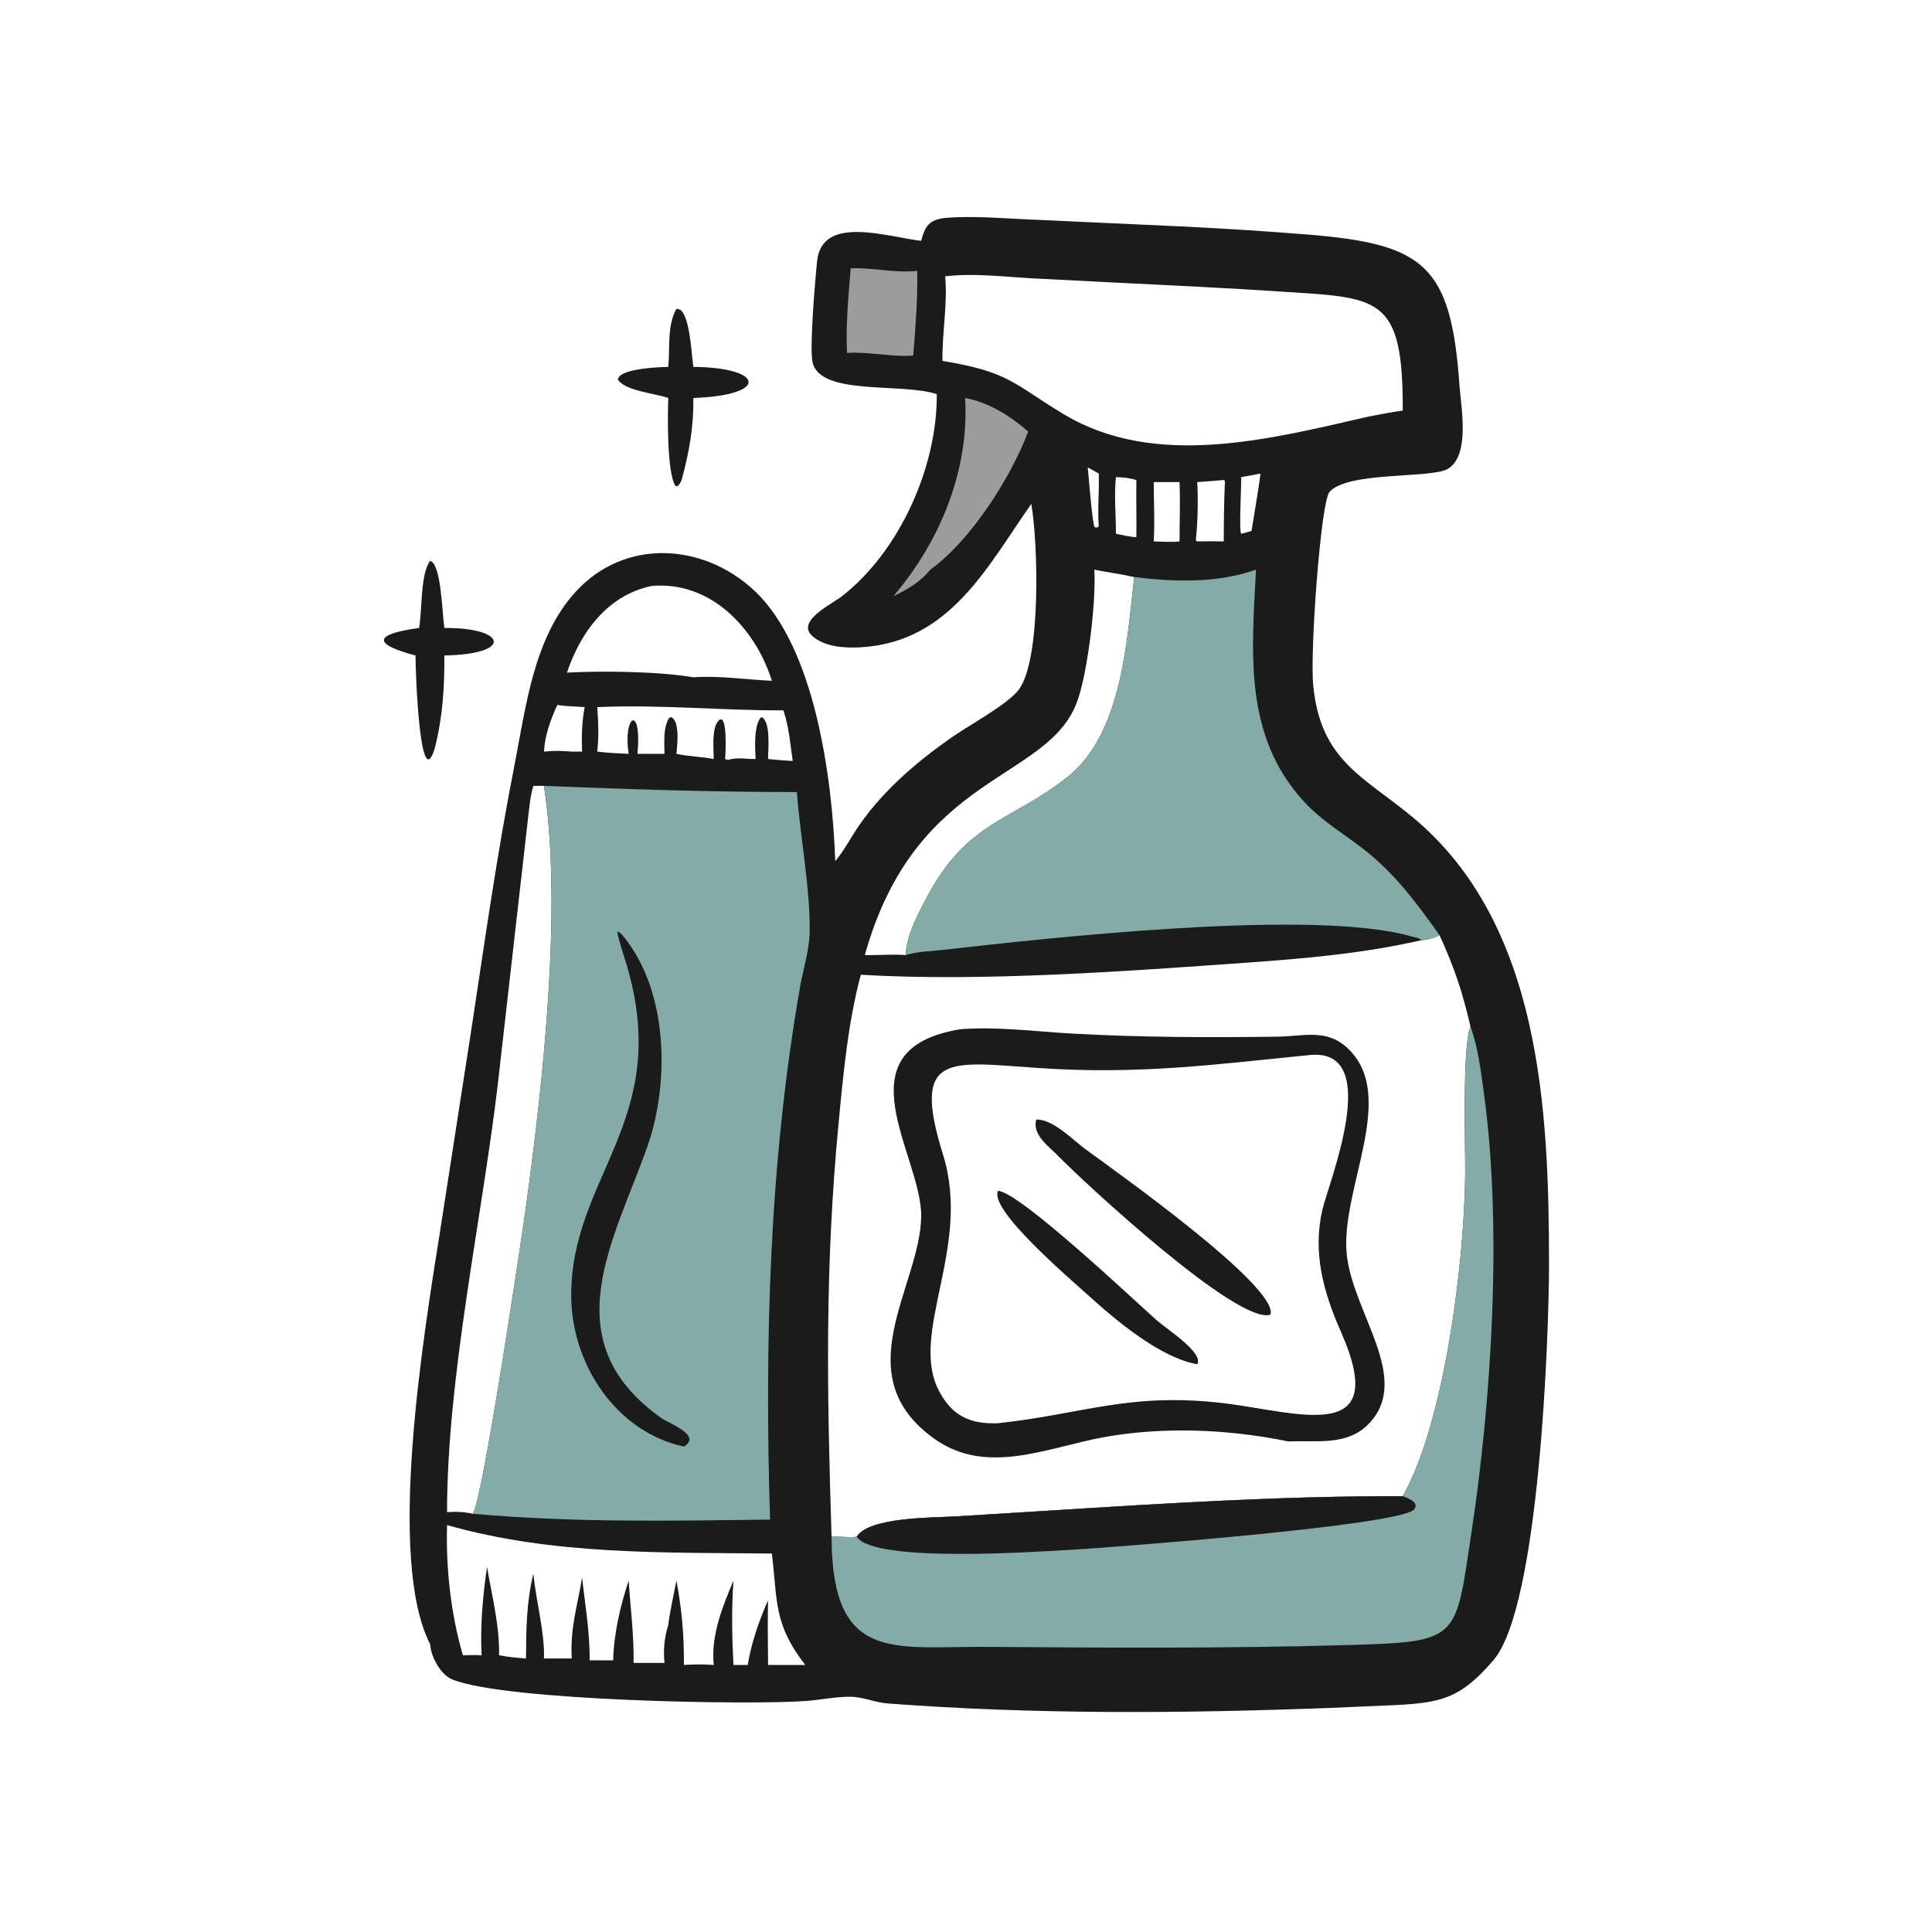
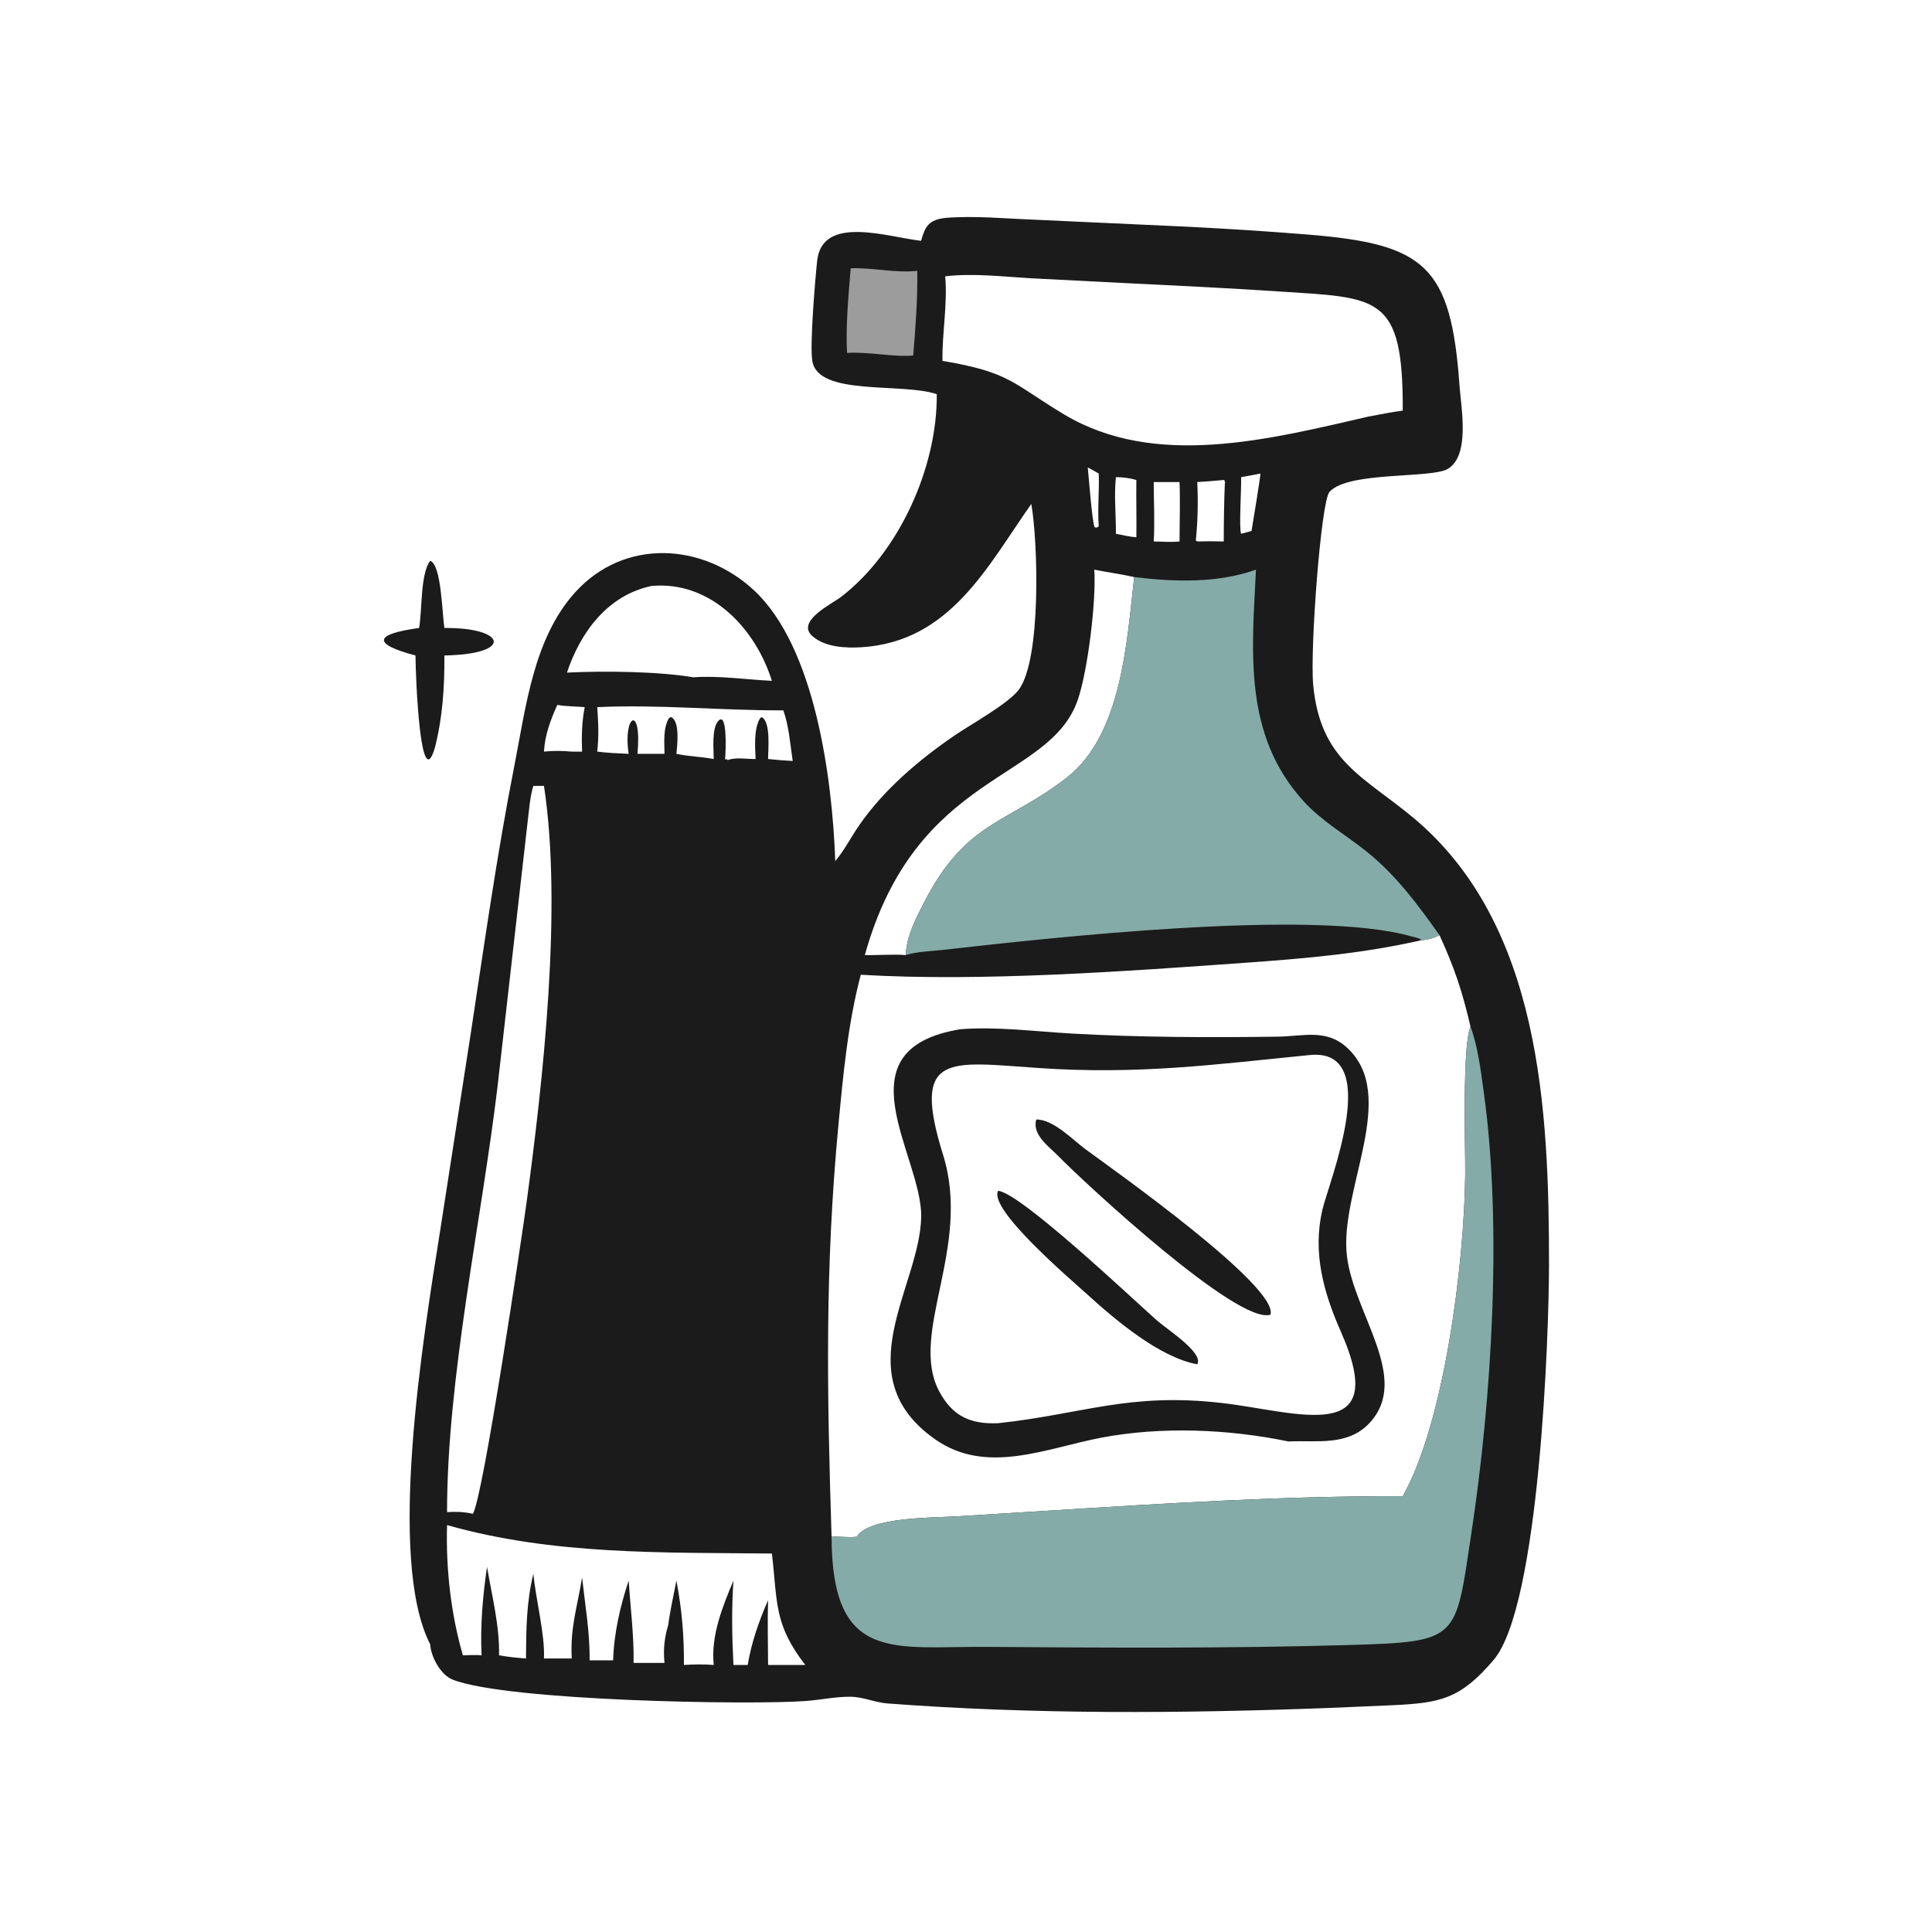
<svg xmlns="http://www.w3.org/2000/svg" width="1024" height="1024">
-   <path fill="#1B1B1B" transform="scale(2 2)" d="M114.003 148.618C116.95 149.648 117.138 162.068 117.762 166.423C134.13 166.258 136.274 173.381 117.762 173.707C117.823 182.1 117.318 190.01 115.242 198.193C111.432 210.954 110.146 179.959 110.11 173.707C98.719 170.703 98.898 168.079 111.062 166.423C111.912 161.786 111.361 152.103 114.003 148.618Z" />
-   <path fill="#1B1B1B" transform="scale(2 2)" d="M179.261 81.834L180.239 82.032C182.922 84.124 183.211 93.756 183.75 97.233C202.605 97.401 203.918 104.752 183.75 105.471C183.843 113.104 182.64 119.885 180.632 127.2C180.368 127.858 180.009 128.585 179.353 128.907L178.971 128.729C176.722 125.125 176.935 110.259 177.097 105.471C173.842 104.267 165.562 103.594 163.759 100.593C163.972 97.667 174.764 97.276 177.097 97.233C177.587 92.301 176.746 86.29 179.261 81.834Z" />
+   <path fill="#1B1B1B" transform="scale(2 2)" d="M114.003 148.618C116.95 149.648 117.138 162.068 117.762 166.423C134.13 166.258 136.274 173.381 117.762 173.707C117.823 182.1 117.318 190.01 115.242 198.193C111.432 210.954 110.146 179.959 110.11 173.707C98.719 170.703 98.898 168.079 111.062 166.423C111.912 161.786 111.361 152.103 114.003 148.618" />
  <path fill="#1B1B1B" transform="scale(2 2)" d="M250.484 57.751C258.257 57.109 266.34 57.93 274.125 58.221L314.832 60.088C325.492 60.639 336.135 61.304 346.775 62.174C377.613 64.697 384.543 70.42 386.784 102.196C387.19 107.955 389.661 120.648 383.714 124.243C379.337 126.888 357.325 124.828 352.333 130.346C350.059 132.861 347.138 172.225 348.009 181.495C349.907 201.712 361.438 205.776 374.554 216.72C408.375 244.939 410.511 294.274 410.503 335.281C410.499 353.503 408.007 425.579 395.831 439.898C386.998 450.286 381.669 451.279 369.321 451.887L352.133 452.629C313.281 454.089 274.001 454.372 235.19 451.43C231.901 451.18 228.78 449.714 225.51 449.659C221.649 449.595 217.524 450.477 213.65 450.774C198.977 451.897 134.118 450.786 119.913 445.097C116.693 443.808 114.19 438.978 114.003 435.762C102.498 413.332 112.1 354.735 116.624 326.283L124.822 273.428C128.389 249.905 131.709 226.336 136.3 202.984C139.356 187.438 141.377 169.114 152.499 156.891C165.475 142.63 186.242 143.782 199.87 156.489C215.929 171.463 220.566 206.026 221.354 228.213C223.827 225.249 225.636 221.647 227.855 218.473C234.391 209.123 243.578 201.338 252.946 194.924C257.239 191.985 267.223 186.489 269.988 182.778C276.022 174.677 275.063 143.448 273.305 133.557C261.779 149.873 251.929 170.045 228.333 171.524C224.082 171.791 218.527 171.527 215.208 168.491C210.951 164.598 220.5 160.017 222.852 158.215C238.349 146.342 248.434 123.682 248.253 104.456C238.963 101.317 216.864 105.073 215.276 95.698C214.57 91.536 215.985 74.529 216.545 69.181C217.839 56.818 235.127 62.794 244.098 63.82C245.156 59.947 246.197 58.248 250.484 57.751ZM381.482 247.823C379.909 248.628 378.425 249.043 376.663 249.164C361.547 252.648 346.02 254.001 330.581 255.103C298.599 257.386 260.072 260.222 228.119 258.32C224.726 271.073 223.465 284.72 222.219 297.828C218.554 336.375 219.169 369.033 220.374 407.259C222.599 407.126 224.819 407.519 227.041 407.259C230.223 401.952 247.768 402.212 253.335 401.862L277.625 400.356C308.9 398.394 340.403 396.414 371.744 396.509C382.779 376.93 388.041 334.866 388.289 311.427C388.368 303.888 387.459 277.446 389.693 272.051C387.525 262.73 385.501 256.626 381.482 247.823ZM250.484 73.224C251.144 80.627 249.654 88.189 249.757 95.636C267.755 98.635 268.397 101.664 281.94 109.794C306.073 124.282 336.293 116.46 362.579 110.416C365.625 109.845 368.671 109.219 371.744 108.811C371.852 77.897 365.329 78.978 338.519 77.213C325.275 76.341 312.043 75.698 298.787 75.048L273.143 73.742C265.653 73.305 257.97 72.353 250.484 73.224ZM118.474 404.162C118.141 415.56 119.47 427.71 122.672 438.668C124.31 438.644 126.006 438.533 127.637 438.668C127.218 431.015 127.956 422.803 129.066 415.237C130.348 422.846 132.444 430.94 132.249 438.668C134.617 439.108 136.995 439.338 139.396 439.516C139.437 431.849 139.503 424.609 141.339 417.088C142.073 424.284 144.421 433.041 144.159 439.516L151.519 439.516C151.065 431.25 153.022 425.778 154.254 418.054C155.065 425.356 156.346 432.633 156.25 439.999L162.489 439.999C162.675 432.973 164.378 425.536 166.612 418.869C167.072 426.22 168.024 433.266 167.909 440.693L176.097 440.693C175.752 436.993 176.062 434.14 177.097 430.585C177.611 426.634 178.519 422.78 179.261 418.869C180.732 426.819 181.281 433.171 181.25 441.233C183.901 441.061 186.493 441.026 189.144 441.233C188.357 433.431 191.439 425.91 194.373 418.869C193.855 426.352 193.98 433.716 194.373 441.233L198.149 441.233C199.124 435.327 201.143 429.538 203.55 424.079C203.37 429.767 203.526 435.536 203.55 441.233L213.405 441.233C205.008 430.332 206.1 424.743 204.558 411.702C175.643 411.386 146.635 412.158 118.474 404.162ZM141.339 208.274C140.466 211.099 140.269 214.244 139.897 217.17L131.855 287.934C127.576 323.66 118.462 365.146 118.474 400.723C120.866 400.574 122.964 400.648 125.307 401.166C128.037 397.105 138.584 325.778 139.558 318.574C143.871 286.684 149.084 240.58 144.159 208.274L141.339 208.274ZM289.994 150.967C290.547 159.175 288.293 177.676 285.632 185.441C278.128 207.338 242.855 204.209 229.187 253.102C232.794 253.188 236.43 252.832 240.023 253.102L240.059 252.624C240.392 247.788 242.787 243.231 244.969 238.996C256.114 217.357 267.263 218.212 282.808 205.989C297.293 194.599 298.614 170.054 300.576 152.93C297.055 152.123 293.52 151.673 289.994 150.967ZM172.663 155.289C161.027 157.734 153.825 167.536 150.251 178.247C159.681 177.762 174.46 177.911 183.75 179.492C190.638 179.005 197.668 180.107 204.558 180.421C200.16 166.404 188.233 153.87 172.663 155.289ZM158.276 187.398C158.566 191.454 158.731 195.117 158.276 199.183C161.044 199.541 163.827 199.643 166.612 199.778C164.998 189.502 170.182 186.476 168.936 199.778L176.097 199.778C176.083 196.711 175.68 193.09 177.255 190.347L177.79 190.014C180.297 191.01 179.451 197.71 179.261 199.778C182.541 200.486 185.86 200.52 189.144 201.148C189.129 198.605 188.589 193.19 190.259 191.171C192.749 188.16 192.373 198.663 192.159 201.148L192.22 201.269L192.685 201.207L192.845 201.438C195.064 200.587 197.91 201.194 200.244 201.148C200.1 198.031 199.724 192.99 201.482 190.271L201.889 190.057C204.334 191.38 203.537 198.844 203.55 201.148C205.726 201.377 207.892 201.554 210.077 201.669C209.444 197.39 209.063 192.325 207.59 188.251C191.182 188.314 174.692 186.643 158.276 187.398ZM324.308 127.2C321.968 127.409 319.631 127.624 317.285 127.755C317.542 132.86 317.419 138.163 316.907 143.245L317.285 143.489C319.634 143.419 321.959 143.424 324.308 143.489C324.318 138.32 324.377 133.165 324.6 128L324.955 127.86L324.598 127.889L324.506 127.229L324.308 127.2ZM147.693 186.807C145.893 190.808 144.401 194.777 144.159 199.183C146.649 198.921 149.028 198.963 151.519 199.183L154.254 199.183C154.112 195.199 154.173 191.317 154.955 187.398C152.592 187.179 150.011 187.236 147.693 186.807ZM305.749 127.755C305.755 132.988 306.057 138.267 305.749 143.489C307.973 143.533 310.382 143.722 312.59 143.489C312.602 138.265 312.791 132.971 312.59 127.755L305.749 127.755ZM295.727 126.45C295.208 131.305 295.768 136.547 295.727 141.458C297.515 141.811 299.332 142.25 301.149 142.381C301.222 137.319 301.073 132.261 301.149 127.2C299.351 126.677 297.599 126.467 295.727 126.45ZM334 125.498C332.308 125.821 330.612 126.186 328.91 126.45C329.019 128.983 328.303 140.192 328.91 141.458C329.829 141.213 330.772 141 331.67 140.688C331.911 139.154 334.154 125.911 334 125.498ZM288.271 123.874C288.497 126.047 289.453 138.706 290.084 139.693L290.534 139.853L291.183 139.506C290.839 134.824 291.335 130.178 291.183 125.498C290.219 124.956 289.261 124.366 288.271 123.874Z" />
  <path fill="#9C9C9C" transform="scale(2 2)" d="M225.447 71.103C231.333 70.867 237.247 72.436 243.087 71.766C243.209 79.085 242.62 86.917 242.008 94.212C237.282 94.71 230.164 93.173 224.485 93.523C224.056 87.05 224.885 77.712 225.447 71.103Z" />
-   <path fill="#9C9C9C" transform="scale(2 2)" d="M255.768 105.471C262.044 106.645 267.748 110.208 272.476 114.376C267.901 126.602 257.153 143.369 246.543 150.967C243.896 154.231 240.504 156.21 236.758 157.988C249.132 143.496 256.897 124.651 255.768 105.471Z" />
  <path fill="#84ABA7" transform="scale(2 2)" d="M300.576 152.93C311.264 154.222 322.564 154.599 332.848 150.967C331.754 172.775 329.472 194.749 345.445 212.306C350.366 217.715 356.407 221.071 362.039 225.57C369.972 231.909 375.659 239.63 381.482 247.823C379.909 248.628 378.425 249.043 376.663 249.164C376.352 248.603 374.677 248.341 373.999 248.147C347.832 240.665 277.201 248.664 249.579 251.764C246.452 252.114 243.031 252.17 240.023 253.102L240.059 252.624C240.392 247.788 242.787 243.231 244.969 238.996C256.114 217.357 267.263 218.212 282.808 205.989C297.293 194.599 298.614 170.054 300.576 152.93Z" />
  <path fill="#84ABA7" transform="scale(2 2)" d="M389.693 272.051C391.645 277.261 392.402 283.598 393.171 289.102C398.195 325.084 395.31 370.841 389.923 406.336C385.638 434.568 387.006 435.092 357.504 435.948C325.527 436.875 293.555 436.68 261.572 436.44C236.84 436.254 220.474 440.89 220.374 407.259C222.599 407.126 224.819 407.519 227.041 407.259C230.223 401.952 247.768 402.212 253.335 401.862L277.625 400.356C308.9 398.394 340.403 396.414 371.744 396.509C382.779 376.93 388.041 334.866 388.289 311.427C388.368 303.888 387.459 277.446 389.693 272.051Z" />
-   <path fill="#1B1B1B" transform="scale(2 2)" d="M227.041 407.259C230.223 401.952 247.768 402.212 253.335 401.862L277.625 400.356C308.9 398.394 340.403 396.414 371.744 396.509C373.066 396.971 376.254 398.15 374.775 399.987C371.279 404.327 293.435 410.147 285.398 410.608C275.843 411.157 231.715 414.358 227.041 407.259Z" />
-   <path fill="#84ABA7" transform="scale(2 2)" d="M144.159 208.274C166.513 209.15 188.801 209.911 211.175 209.901C212.027 221.402 214.781 235.893 214.568 247.059C214.477 251.873 212.836 256.894 212.008 261.646C203.867 308.334 202.606 355.469 204.076 402.713C177.167 403.036 152.488 403.546 125.307 401.166C128.037 397.105 138.584 325.778 139.558 318.574C143.871 286.684 149.084 240.58 144.159 208.274Z" />
  <path fill="#1B1B1B" transform="scale(2 2)" d="M163.554 246.812C164.118 247.035 164.523 247.344 164.917 247.81C177.092 262.248 177.536 286.731 171.607 303.694C162.93 328.521 146.118 355.222 175.322 375.842C177.177 377.152 186.155 380.412 181.25 383.36C163.131 379.452 151.461 361.335 151.378 343.497C151.232 311.99 177.698 297.237 166.453 256.98C165.505 253.586 164.205 250.285 163.554 246.812Z" />
  <path fill="#1B1B1B" transform="scale(2 2)" d="M254.552 272.752C264.251 272.011 274.305 273.35 283.998 273.899C302.135 274.928 320.495 274.973 338.656 274.723C345.399 274.63 351.409 272.607 356.888 277.559C370.939 290.26 354.856 315.477 356.949 332.866C358.797 348.217 373.919 365.213 362.997 377.045C357.201 383.324 349.021 381.651 341.429 382.001C325.516 378.7 307.759 377.986 291.86 380.999C277.278 383.761 261.438 391.019 247.804 381.422C223.801 364.527 243.843 340.951 244.126 322.43C244.373 306.325 221.973 278.043 254.552 272.752ZM347.045 279.6C321.578 282.129 301.813 284.832 275.296 283.038C251.501 281.429 241.392 278.671 249.925 306.043C257.602 330.671 240.625 353.445 248.973 368.857C252.473 375.319 257.21 377.464 264.507 377.165C287.132 374.725 299.193 368.953 323.964 371.827C343.757 374.124 368.844 383.448 355.351 352.923C350.736 342.483 347.813 331.958 350.443 320.613C352.124 313.364 366.797 277.554 347.045 279.6Z" />
  <path fill="#1B1B1B" transform="scale(2 2)" d="M264.507 315.581C270.391 316.055 300.099 344.169 306.548 349.892C309.243 352.283 319.068 358.511 317.285 361.55C307.229 359.725 295.461 349.679 288.181 343.073C283.8 339.097 261.89 320.474 264.507 315.581Z" />
  <path fill="#1B1B1B" transform="scale(2 2)" d="M274.619 296.688C279.134 296.596 284.301 302.098 287.773 304.642C295.303 310.159 338.96 341.038 336.685 348.396C328.187 351.271 287.57 313.638 280.37 306.284C277.86 303.721 273.491 300.718 274.619 296.688Z" />
</svg>